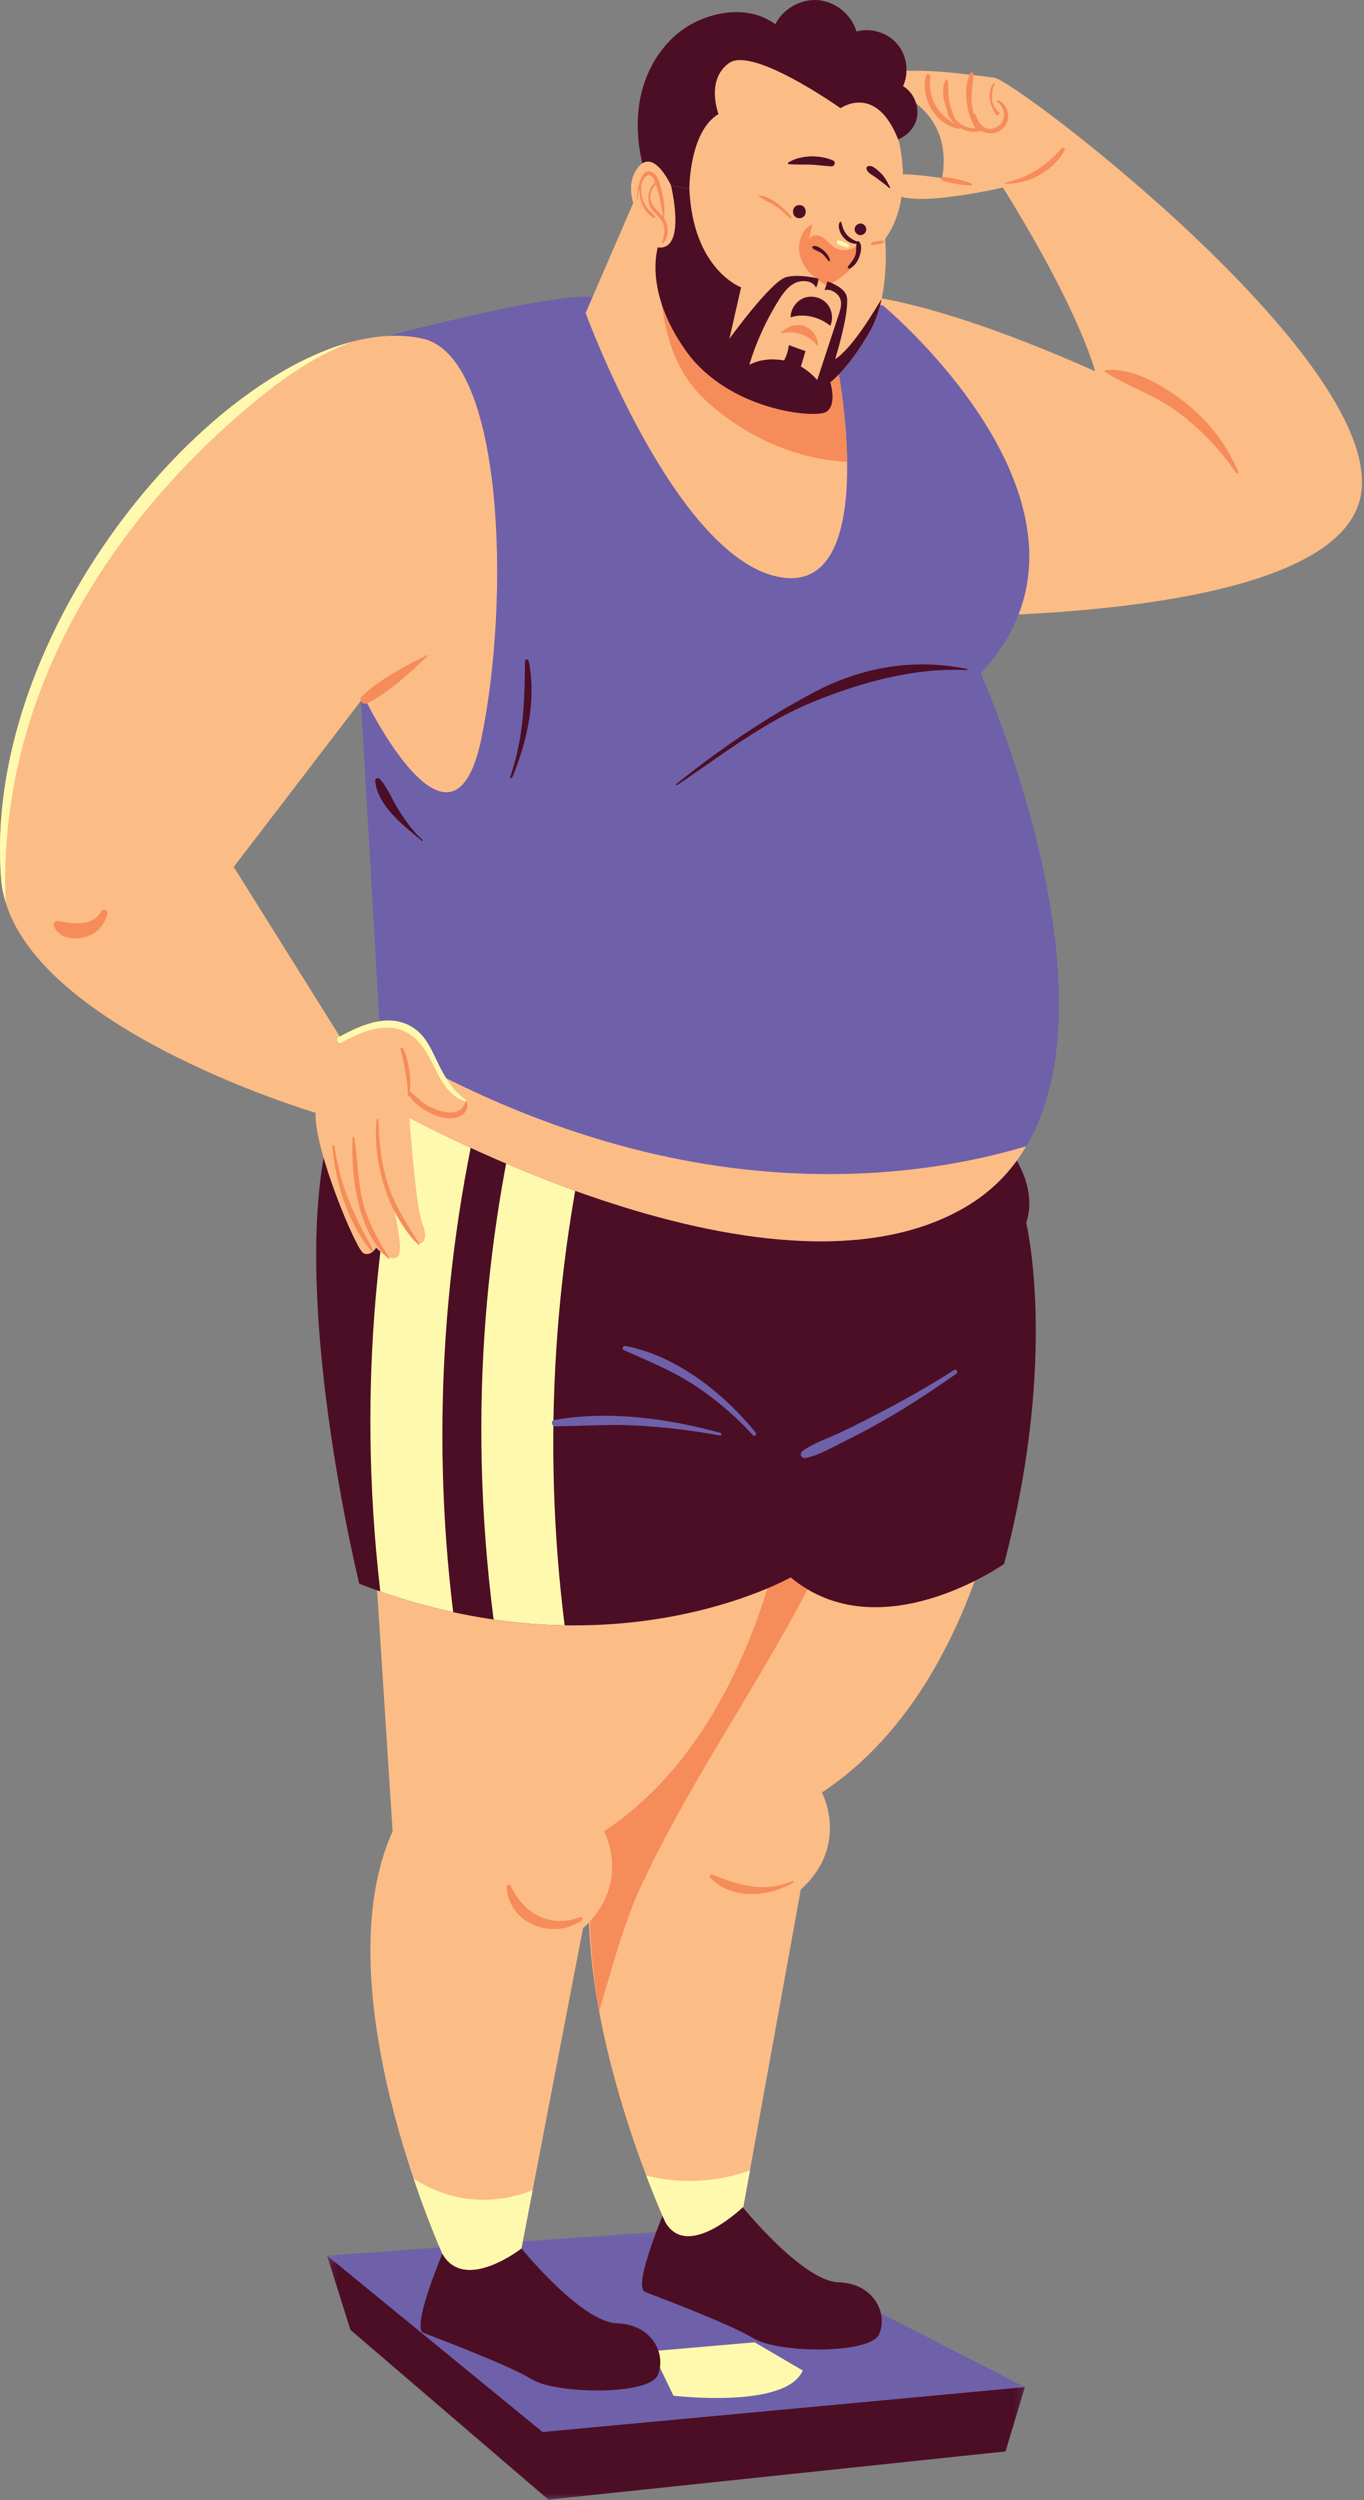
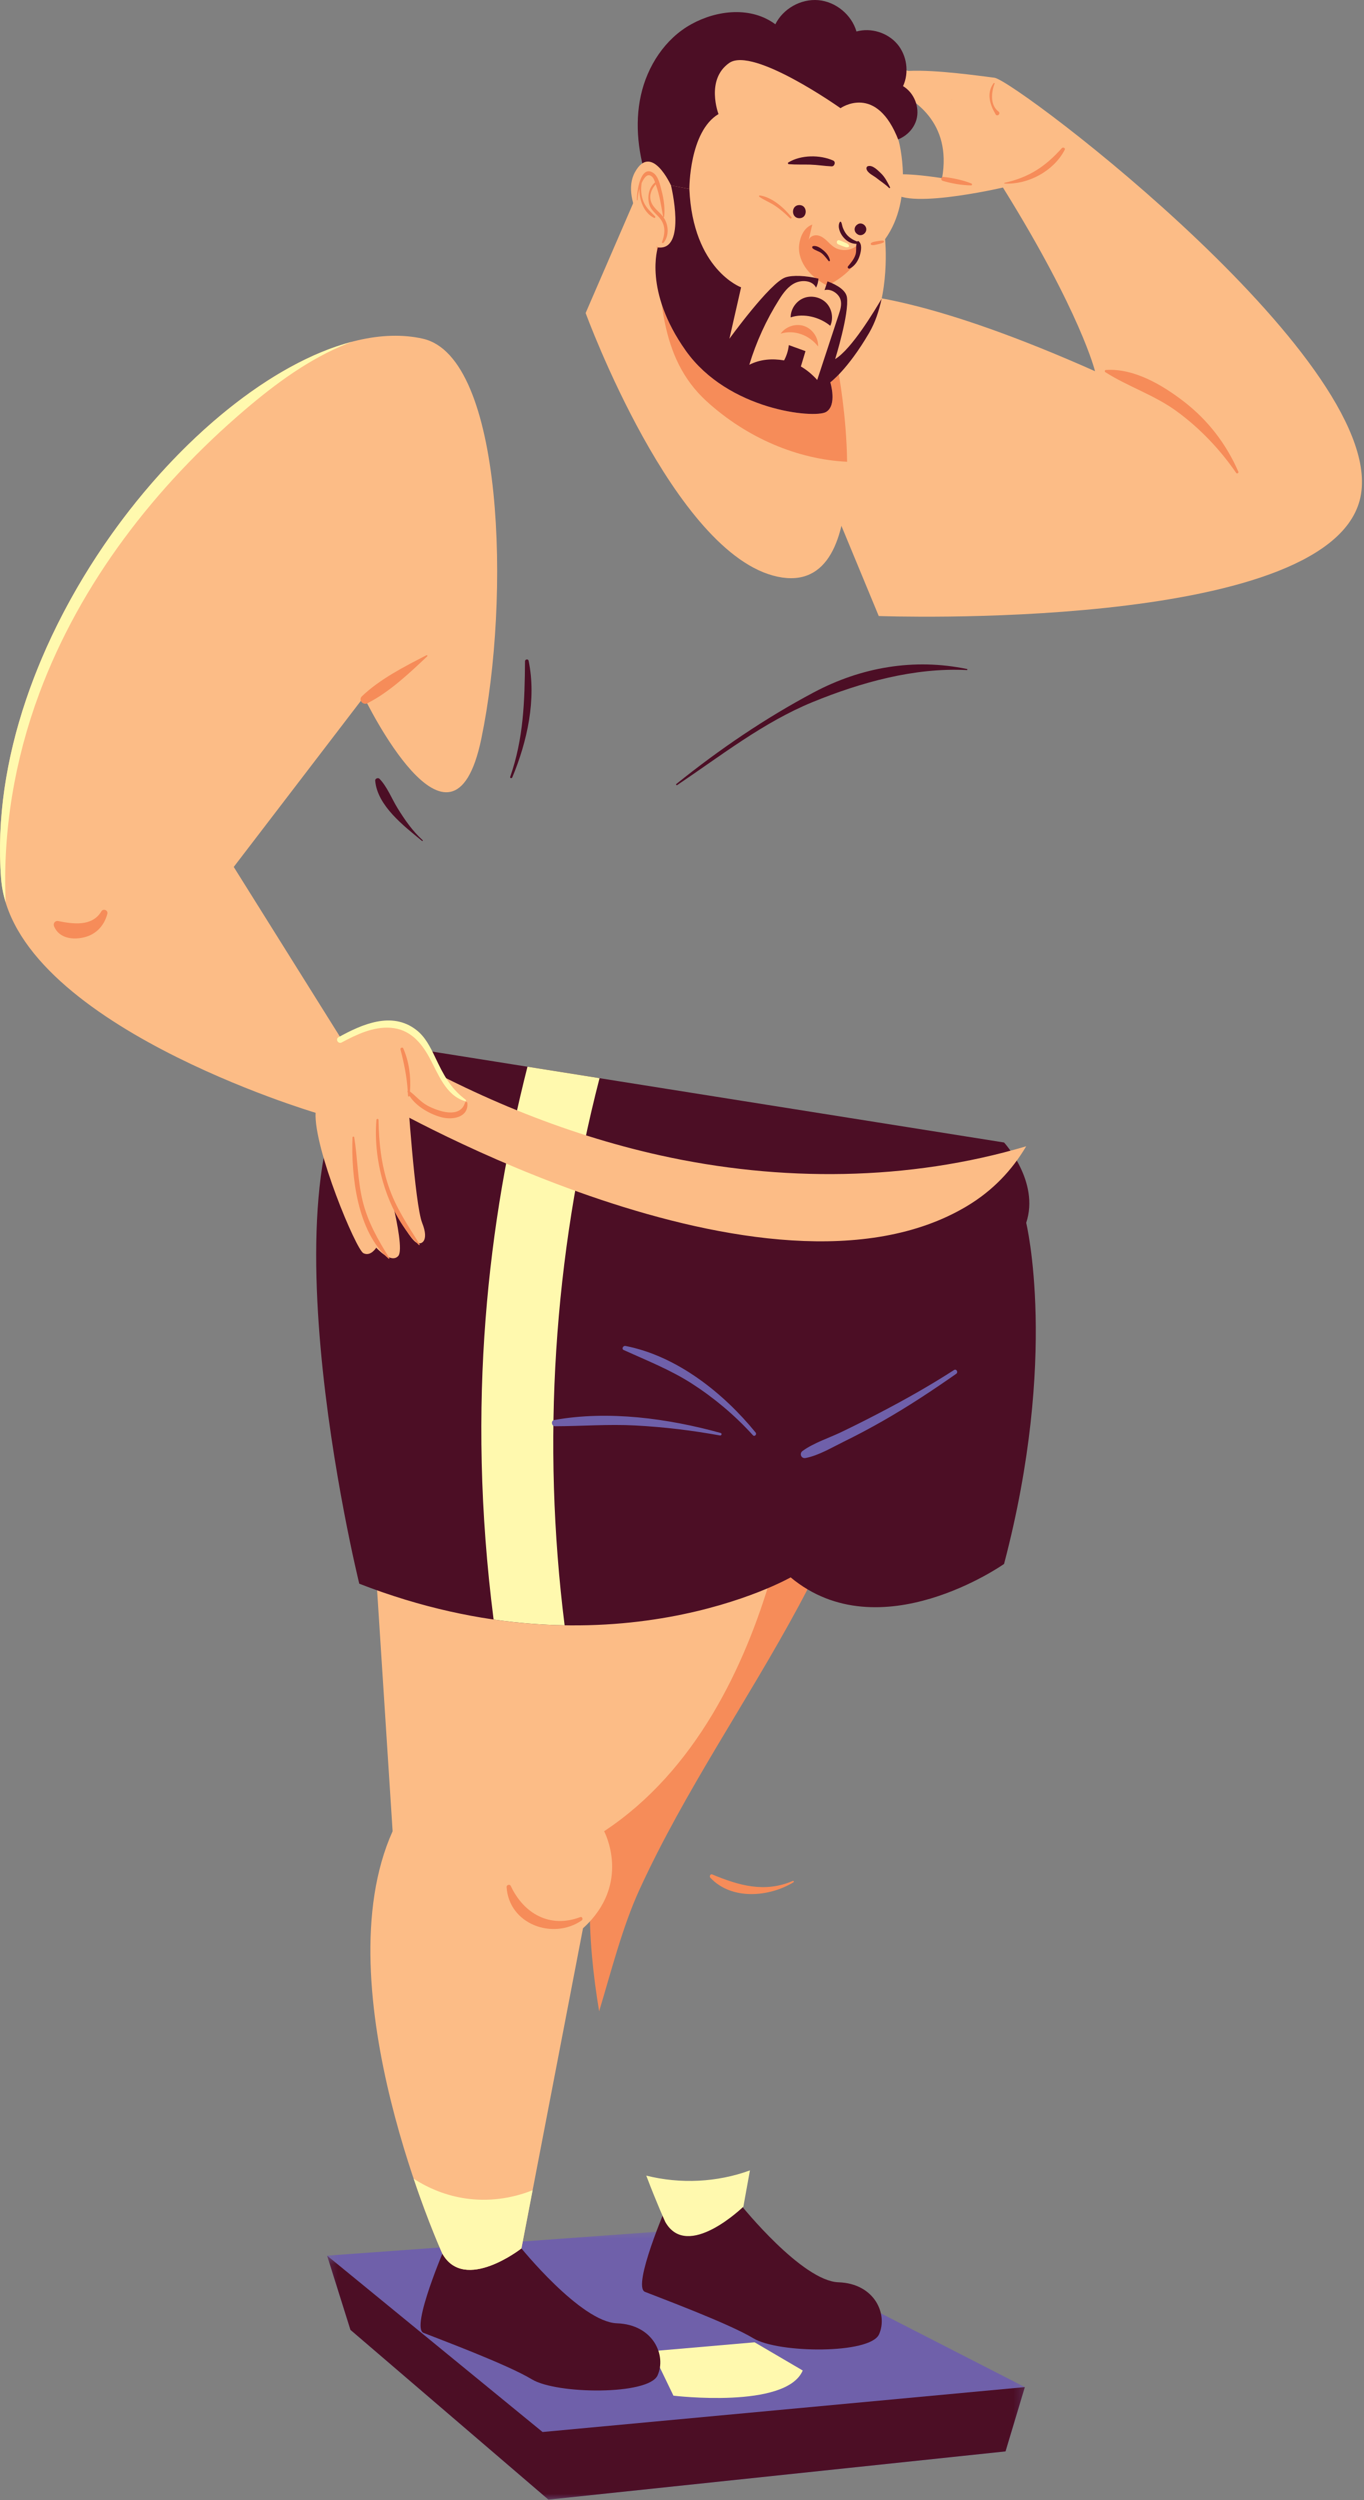
<svg xmlns="http://www.w3.org/2000/svg" width="107" height="196" viewBox="0 0 107 196" fill="none">
  <rect x="0" y="0" width="107" height="196" fill="#808080" stroke="none" />
  <mask id="mask0_22_11266" style="mask-type:luminance" maskUnits="userSpaceOnUse" x="25" y="174" width="56" height="22">
    <path d="M25.316 174.561H80.712V196H25.316V174.561Z" fill="white" />
  </mask>
  <g mask="url(#mask0_22_11266)">
    <path d="M55.975 174.632L80.394 187.131L78.879 192.171L43.021 195.951L27.491 182.644L25.661 176.826L55.975 174.632Z" fill="#6F60AA" />
  </g>
  <mask id="mask1_22_11266" style="mask-type:luminance" maskUnits="userSpaceOnUse" x="25" y="176" width="56" height="20">
    <path d="M25.316 176.665H80.712V196H25.316V176.665Z" fill="white" />
  </mask>
  <g mask="url(#mask1_22_11266)">
    <path d="M42.561 190.651L80.394 187.131L78.879 192.171L43.021 195.951L27.491 182.644L25.661 176.826L42.561 190.651Z" fill="#4C0E25" />
  </g>
  <path d="M59.196 183.619L62.971 185.83C61.672 188.873 52.828 187.802 52.828 187.802L51.146 184.315L59.196 183.619Z" fill="#FFF9AE" />
  <path d="M85.9 29.099C85.9 29.099 84.788 24.522 78.677 14.702C78.677 14.702 70.029 16.71 69.944 14.697C69.944 14.697 67.364 12.985 73.902 13.965C74.691 9.536 71.612 7.728 70.12 7.049C69.764 7.068 69.413 7.134 69.076 7.249C68.715 7.372 68.369 7.548 67.991 7.608C67.616 7.665 67.183 7.583 66.953 7.282C66.682 6.926 66.792 6.386 67.096 6.058C67.397 5.732 67.843 5.575 68.279 5.48C69.262 5.263 70.292 5.302 71.265 5.559C73.456 5.452 76.869 5.956 78.006 6.093C79.682 6.293 109.429 28.866 106.66 39.231C103.893 49.599 68.934 48.292 68.934 48.292L59.284 24.996C59.284 24.996 61.489 18.252 85.9 29.099Z" fill="#FCBC86" />
  <path d="M86.746 29.003C88.951 28.853 91.175 30.176 92.86 31.471C94.755 32.931 96.188 34.791 97.141 36.974C97.185 37.073 97.04 37.171 96.974 37.075C95.7 35.224 94.117 33.561 92.298 32.235C90.554 30.962 88.507 30.321 86.705 29.173C86.639 29.129 86.664 29.009 86.746 29.003Z" fill="#F68C59" />
  <path d="M78.803 14.332C80.726 13.9 81.991 13.07 83.292 11.618C83.383 11.514 83.599 11.599 83.522 11.744C82.665 13.409 80.646 14.489 78.803 14.39C78.767 14.39 78.77 14.341 78.803 14.332Z" fill="#F68C59" />
  <path d="M77.943 6.523C77.967 6.488 78.041 6.507 78.022 6.556C77.762 7.23 77.66 8.235 78.321 8.739C78.545 8.909 78.225 9.18 78.099 8.961C77.658 8.205 77.362 7.307 77.943 6.523Z" fill="#F68C59" />
-   <path d="M72.629 5.937C72.673 5.745 72.999 5.784 72.977 5.984C72.796 7.693 73.505 8.917 74.908 9.714C74.59 9.424 74.267 8.997 74.275 8.577C73.971 7.832 73.848 6.923 74.187 6.268C74.217 6.205 74.33 6.216 74.341 6.288C74.426 6.756 74.363 7.227 74.426 7.698C74.5 8.23 74.683 8.723 74.875 9.218C74.88 9.232 74.88 9.243 74.88 9.254C75.006 9.416 75.157 9.564 75.324 9.681C75.688 9.942 76.091 10.054 76.516 10.076C75.817 8.862 75.516 7.044 76.107 5.74C76.165 5.611 76.376 5.677 76.37 5.808C76.335 6.493 76.173 7.148 76.217 7.841C76.239 8.213 76.299 8.58 76.379 8.945C76.453 8.923 76.54 8.953 76.568 9.049C76.773 9.772 77.403 10.402 78.195 9.963C78.967 9.536 78.91 8.482 78.241 7.983C78.162 7.926 78.228 7.805 78.318 7.852C79.277 8.336 79.37 9.659 78.438 10.246C77.978 10.533 77.378 10.503 76.921 10.248C76.913 10.257 76.902 10.262 76.888 10.265C76.362 10.426 75.795 10.303 75.327 10.027C75.308 10.07 75.258 10.109 75.204 10.098C73.355 9.753 72.218 7.709 72.629 5.937Z" fill="#F68C59" />
  <path d="M74.659 7.822C74.676 7.822 74.676 7.847 74.659 7.847C74.642 7.847 74.642 7.822 74.659 7.822Z" fill="#F68C59" />
  <path d="M73.99 13.867C74.713 13.944 75.524 14.113 76.198 14.382C76.275 14.412 76.272 14.533 76.179 14.533C75.456 14.527 74.639 14.382 73.949 14.176C73.785 14.13 73.807 13.851 73.99 13.867Z" fill="#F68C59" />
  <path d="M52.332 172.838L56.942 172.419L58.161 172.904C58.161 172.904 62.916 178.815 65.773 178.913C68.627 179.012 69.665 181.433 68.956 182.997C68.249 184.559 61.042 184.485 59.103 183.307C57.164 182.132 51.633 180.08 50.595 179.664C49.557 179.25 52.332 172.838 52.332 172.838Z" fill="#4C0E25" />
  <path d="M34.96 176.054L39.57 175.635L40.789 176.119C40.789 176.119 45.544 182.03 48.398 182.129C51.255 182.23 52.291 184.649 51.584 186.213C50.874 187.774 43.67 187.7 41.728 186.525C39.789 185.347 34.262 183.296 33.224 182.88C32.183 182.466 34.96 176.054 34.96 176.054Z" fill="#4C0E25" />
-   <path d="M79.904 107.633C79.904 107.633 78.86 131.039 64.474 140.519C64.474 140.519 66.685 144.625 62.817 148.128L58.314 172.986C58.314 172.986 53.931 177.254 52.189 174.186C52.189 174.186 42.339 152.842 47.883 140.519L45.736 107.189L79.904 107.633Z" fill="#FCBC86" />
  <path d="M69.27 107.493C68.375 113.933 65.754 120.154 62.642 125.922C58.607 133.403 53.699 140.418 50.16 148.142C48.831 151.037 47.922 154.623 47.001 157.669C46.051 152.021 45.719 145.323 47.883 140.519L45.736 107.189L69.27 107.493Z" fill="#F68C59" />
  <path d="M62.82 110.668C62.82 110.668 61.776 134.074 47.39 143.554C47.39 143.554 49.601 147.663 45.733 151.163L40.904 176.259C40.904 176.259 36.445 179.749 34.705 176.678C34.705 176.678 25.255 155.877 30.799 143.554L28.652 110.224L62.82 110.668Z" fill="#FCBC86" />
  <path d="M55.873 146.942C57.966 147.81 59.974 148.399 62.184 147.454C62.253 147.427 62.313 147.517 62.245 147.558C60.333 148.72 57.391 148.98 55.723 147.2C55.627 147.098 55.723 146.879 55.873 146.942Z" fill="#F68C59" />
  <path d="M40.066 147.841C41.088 150.021 43.134 151.185 45.517 150.287C45.678 150.224 45.758 150.465 45.629 150.552C43.361 152.1 39.923 150.851 39.74 147.928C39.729 147.758 39.995 147.682 40.066 147.841Z" fill="#F68C59" />
  <path d="M58.829 170.143L58.314 172.986C58.314 172.986 53.931 177.253 52.189 174.186C52.189 174.186 51.554 172.805 50.696 170.551C53.367 171.222 56.243 171.085 58.829 170.143Z" fill="#FFF9AE" />
  <path d="M36.486 172.337C38.266 172.602 40.112 172.367 41.781 171.696L40.904 176.259C40.904 176.259 36.445 179.749 34.705 176.678C34.705 176.678 33.648 174.35 32.448 170.792C33.664 171.583 35.048 172.123 36.486 172.337Z" fill="#FFF9AE" />
  <path d="M30.008 81.816L78.764 89.563C78.764 89.563 81.578 92.636 80.501 95.86C80.501 95.86 83.051 106.321 78.764 122.602C78.764 122.602 69.01 129.475 62.023 123.654C62.023 123.654 47.801 131.784 28.183 124.15C28.183 124.15 19.479 88.886 30.008 81.816Z" fill="#4C0E25" />
  <path d="M38.721 126.957C36.541 109.945 38.335 95.616 41.378 83.622L47.032 84.52C43.424 98.473 42.495 113.114 44.292 127.412C42.534 127.379 40.674 127.24 38.721 126.957Z" fill="#FFF9AE" />
-   <path d="M29.832 124.758C27.91 108.09 29.797 94.044 32.854 82.268L38.507 83.167C34.782 97.208 33.785 111.963 35.549 126.379C33.708 125.979 31.799 125.448 29.832 124.758Z" fill="#FFF9AE" />
  <path d="M62.962 113.741C63.844 113.103 65 112.741 65.984 112.27C67 111.783 68.002 111.279 68.999 110.758C70.996 109.72 72.946 108.619 74.839 107.4C75.025 107.28 75.19 107.57 75.012 107.696C73.119 109.019 71.18 110.301 69.169 111.44C68.194 111.994 67.2 112.522 66.192 113.015C65.241 113.481 64.239 114.092 63.195 114.297C62.85 114.366 62.68 113.944 62.962 113.741Z" fill="#6F60AA" />
  <path d="M49.064 105.513C53.088 106.291 56.747 109.194 59.273 112.298C59.393 112.446 59.193 112.656 59.062 112.511C57.654 110.958 56.043 109.602 54.282 108.468C52.589 107.381 50.751 106.66 48.927 105.833C48.735 105.746 48.88 105.477 49.064 105.513Z" fill="#6F60AA" />
  <path d="M43.476 111.32C47.724 110.553 52.406 111.194 56.531 112.333C56.66 112.369 56.605 112.555 56.476 112.53C54.288 112.131 52.069 111.865 49.847 111.747C47.738 111.632 45.648 111.802 43.542 111.807C43.268 111.81 43.191 111.372 43.476 111.32Z" fill="#6F60AA" />
-   <path d="M45.725 23.259L62.787 23.952C62.787 23.952 65.315 23.018 69.271 23.952C69.271 23.952 88.76 40.116 76.937 52.779C76.937 52.779 91.441 85.246 75.839 94.559C60.24 103.875 30.137 86.555 30.137 86.555L26.715 27.343C26.715 27.343 40.356 23.492 45.725 23.259Z" fill="#6F60AA" />
  <path d="M53.055 61.459C56.429 58.748 60.018 56.304 63.842 54.275C67.561 52.3 71.706 51.582 75.858 52.445C75.907 52.456 75.897 52.532 75.847 52.53C71.752 52.316 67.52 53.494 63.743 55.039C59.881 56.622 56.556 59.241 53.121 61.547C53.069 61.583 53.005 61.498 53.055 61.459Z" fill="#4C0E25" />
  <path d="M40.022 60.9C41.074 57.898 41.159 54.97 41.186 51.834C41.189 51.678 41.43 51.634 41.466 51.796C42.098 54.817 41.353 58.15 40.186 60.944C40.145 61.043 39.984 61.005 40.022 60.9Z" fill="#4C0E25" />
  <path d="M29.778 61.059C30.378 61.689 30.728 62.607 31.183 63.349C31.747 64.261 32.358 65.146 33.158 65.867C33.196 65.899 33.141 65.951 33.103 65.921C31.706 64.768 29.597 63.174 29.433 61.199C29.419 61.024 29.663 60.939 29.778 61.059Z" fill="#4C0E25" />
  <path d="M50.165 14.787L65.77 29.173C65.77 29.173 69.128 46.934 60.996 45.208C52.863 43.485 45.941 24.538 45.941 24.538L50.165 14.787Z" fill="#FCBC86" />
  <path d="M51.42 17.819L65.77 29.173C65.77 29.173 66.405 32.539 66.452 36.199C62.565 36.015 58.58 34.328 55.43 31.457C51.62 27.982 51.814 22.933 51.42 17.819Z" fill="#F68C59" />
  <path d="M54.219 1.905C56.273 0.765 58.938 0.502 60.823 1.905C61.428 0.678 62.831 -0.108 64.198 0.012C65.564 0.133 66.805 1.154 67.186 2.469C68.32 2.154 69.621 2.554 70.383 3.447C71.147 4.343 71.33 5.688 70.84 6.753C71.717 7.276 72.168 8.419 71.886 9.396C71.604 10.377 70.613 11.106 69.591 11.084L62.22 14.691C60.568 15.94 58.481 16.603 56.41 16.535C54.34 16.466 52.408 15.762 50.844 14.409C50.083 12.19 49.768 9.774 50.272 7.482C50.776 5.192 52.162 3.044 54.219 1.905Z" fill="#4C0E25" />
  <path d="M70.498 11.037C70.498 11.037 71.741 15.54 69.432 18.748C69.432 18.748 69.879 23.188 68.183 26.092C66.488 28.995 65.134 29.97 65.134 29.97C65.134 29.97 65.701 31.794 64.784 32.304C63.869 32.813 57.123 32.181 53.792 27.486C50.464 22.794 51.609 19.397 51.609 19.397C51.609 19.397 48.522 15.806 49.817 13.483C51.113 11.161 52.636 14.535 52.636 14.535L54.077 14.815C54.077 14.815 54.06 10.314 56.364 8.942C56.364 8.942 55.328 6.247 57.205 4.935C59.081 3.625 65.934 8.482 65.934 8.482C65.934 8.482 68.764 6.471 70.498 11.037Z" fill="#FCBC86" />
  <path d="M67.32 19.159C66.849 19.652 66.019 19.748 65.444 19.381C65.211 19.23 65.022 19.019 64.817 18.83C64.609 18.644 64.368 18.474 64.088 18.447C63.812 18.417 63.499 18.57 63.431 18.838C63.532 18.427 63.617 18.014 63.721 17.603C63.077 17.836 62.76 18.548 62.688 19.227C62.62 19.904 62.877 20.591 63.299 21.128C63.718 21.668 64.288 22.071 64.891 22.396C65.551 22.068 66.153 21.657 66.674 21.131C67.192 20.605 67.476 19.882 67.32 19.159Z" fill="#F68C59" />
  <path d="M63.789 19.293C64.08 19.23 64.409 19.468 64.62 19.649C64.85 19.849 65.041 20.101 65.107 20.402C65.121 20.463 65.036 20.509 64.995 20.457C64.819 20.235 64.663 20.013 64.436 19.841C64.228 19.682 63.943 19.635 63.754 19.471C63.694 19.416 63.699 19.312 63.789 19.293Z" fill="#4C0E25" />
  <path d="M65.874 17.411C65.896 17.367 65.97 17.375 65.989 17.419C66.055 17.564 66.063 17.718 66.123 17.866C66.2 18.055 66.285 18.225 66.416 18.384C66.625 18.636 66.937 18.822 67.249 18.937C67.271 18.901 67.315 18.879 67.353 18.909C67.654 19.148 67.548 19.674 67.454 20C67.334 20.419 67.066 20.852 66.666 21.049C66.567 21.095 66.447 20.975 66.52 20.884C66.761 20.586 66.997 20.326 67.115 19.95C67.197 19.685 67.134 19.378 67.189 19.115C66.783 19.12 66.444 18.929 66.164 18.605C65.912 18.315 65.671 17.784 65.874 17.411Z" fill="#4C0E25" />
  <path d="M52.636 14.535L54.077 14.815C54.359 21.147 58.136 22.525 58.136 22.525L57.218 26.557C57.218 26.557 60.407 22.155 61.615 21.745C62.182 21.553 63.231 21.605 64.206 21.843C64.192 22.09 64.129 22.331 64.017 22.55C63.748 21.994 62.949 21.92 62.387 22.177C61.826 22.435 61.445 22.963 61.116 23.487C60.114 25.073 59.325 26.798 58.78 28.595C59.64 28.162 60.563 28.091 61.508 28.253C61.708 27.88 61.837 27.472 61.88 27.053C62.319 27.212 62.749 27.365 63.187 27.527C63.066 27.927 62.946 28.329 62.825 28.729C63.302 29.006 63.732 29.37 64.107 29.787C64.671 28.072 65.236 26.357 65.8 24.645C65.926 24.27 66.049 23.865 65.934 23.487C65.789 23.002 65.17 22.605 64.683 22.744C64.762 22.514 64.839 22.287 64.915 22.057C65.721 22.35 66.356 22.777 66.438 23.3C66.63 24.56 65.515 28.151 65.515 28.151C66.825 27.346 68.586 24.38 69.158 23.429C68.961 24.349 68.657 25.281 68.183 26.092C66.488 28.995 65.134 29.97 65.134 29.97C65.134 29.97 65.701 31.794 64.784 32.304C63.869 32.813 57.123 32.181 53.792 27.486C50.464 22.794 51.609 19.397 51.609 19.397C53.896 19.674 52.636 14.535 52.636 14.535Z" fill="#4C0E25" />
  <path d="M61.237 26.157C61.636 25.59 62.428 25.335 63.083 25.56C63.74 25.785 64.206 26.469 64.176 27.162C63.491 26.272 62.308 25.82 61.237 26.157Z" fill="#F68C59" />
  <path d="M68.331 19.058C68.446 18.953 68.621 18.945 68.769 18.915C68.934 18.885 69.101 18.855 69.268 18.86C69.347 18.866 69.372 18.981 69.298 19.014C69.147 19.088 68.983 19.123 68.819 19.159C68.671 19.189 68.506 19.249 68.358 19.197C68.298 19.178 68.284 19.099 68.331 19.058Z" fill="#F68C59" />
  <path d="M59.604 15.321C60.555 15.453 61.505 16.291 62.08 17.014C62.141 17.091 62.036 17.178 61.971 17.11C61.604 16.748 61.218 16.409 60.787 16.121C60.398 15.861 59.952 15.697 59.569 15.428C59.525 15.398 59.544 15.313 59.604 15.321Z" fill="#F68C59" />
  <path d="M51.236 13.546C51.65 13.812 51.787 14.519 51.902 14.96C52.072 15.603 52.176 16.326 52.099 16.992C52.096 17.022 52.06 17.036 52.039 17.022C52.45 17.592 52.518 18.477 52.05 19.033C52.003 19.085 51.904 19.049 51.932 18.975C52.143 18.408 52.225 17.83 51.891 17.285C51.62 16.847 51.118 16.581 50.949 16.074C50.751 15.477 50.883 14.702 51.387 14.297C51.335 14.143 51.272 13.973 51.176 13.878C50.833 13.533 50.581 13.891 50.439 14.141C50.401 14.206 50.368 14.272 50.335 14.341C50.261 14.834 50.283 15.329 50.477 15.803C50.683 16.299 51.033 16.589 51.392 16.965C51.439 17.014 51.379 17.115 51.313 17.082C50.529 16.718 50.124 15.68 50.165 14.787C50.077 15.08 50.028 15.387 50.012 15.683C50.009 15.716 49.962 15.713 49.96 15.68C49.941 15.168 50.206 12.881 51.236 13.546ZM51.063 15.779C51.225 16.302 51.724 16.592 52.033 17.014C52.028 17.009 52.025 17.006 52.022 16.997C51.866 16.132 51.745 15.294 51.441 14.458C51.441 14.458 51.441 14.453 51.439 14.45C51.115 14.817 50.913 15.277 51.063 15.779Z" fill="#F68C59" />
  <path d="M65.849 18.838C66 18.888 66.145 18.956 66.29 19.019C66.411 19.071 66.537 19.112 66.594 19.233C66.616 19.279 66.603 19.353 66.551 19.37C66.419 19.416 66.315 19.372 66.186 19.326C66.041 19.271 65.888 19.216 65.745 19.148C65.562 19.057 65.644 18.77 65.849 18.838Z" fill="#FFF9AE" />
  <path d="M61.845 12.733C62.831 12.133 64.318 12.122 65.359 12.585C65.586 12.686 65.469 13.053 65.236 13.042C64.674 13.018 64.124 12.922 63.559 12.905C63.003 12.889 62.431 12.916 61.883 12.87C61.812 12.864 61.779 12.774 61.845 12.733Z" fill="#4C0E25" />
  <path d="M68.09 13.026C68.454 12.919 68.852 13.346 69.095 13.574C69.432 13.891 69.608 14.278 69.821 14.678C69.846 14.724 69.783 14.776 69.742 14.735C69.46 14.447 69.09 14.223 68.775 13.968C68.534 13.774 68.032 13.563 67.972 13.234C67.956 13.144 67.997 13.053 68.09 13.026Z" fill="#4C0E25" />
  <path d="M62.708 16.075C63.37 16.075 63.373 17.107 62.708 17.107C62.042 17.107 62.039 16.075 62.708 16.075Z" fill="#4C0E25" />
  <path d="M67.252 17.603C67.26 17.597 67.268 17.592 67.276 17.587C67.567 17.392 67.958 17.649 67.958 17.978C67.958 18.307 67.567 18.562 67.276 18.37C67.268 18.364 67.26 18.359 67.252 18.353C66.972 18.167 66.972 17.789 67.252 17.603Z" fill="#4C0E25" />
  <path d="M62.023 24.881C62.02 24.237 62.442 23.613 63.039 23.371C63.636 23.13 64.373 23.287 64.82 23.749C65.269 24.212 65.397 24.955 65.132 25.541C64.305 24.856 63.039 24.53 62.023 24.881Z" fill="#4C0E25" />
  <path d="M30.008 81.816C36.801 85.794 44.106 88.867 51.784 90.571C61.228 92.669 71.262 92.6 80.501 89.859C79.392 91.735 77.874 93.345 75.839 94.559C60.24 103.875 30.137 86.555 30.137 86.555L30.008 81.816Z" fill="#FCBC86" />
  <path d="M33.172 26.552C39.502 27.979 40.063 46.84 37.757 57.915C35.453 68.986 28.545 54.631 28.545 54.631L18.336 67.962L26.8 81.482C26.8 81.482 30.884 79.686 32.396 80.691C33.911 81.699 34.848 85.583 36.072 86.158C37.297 86.733 35.856 87.884 34.632 87.451C33.407 87.021 31.963 85.583 31.963 85.583C31.963 85.583 32.541 94.427 33.117 95.865C33.695 97.306 33.045 97.665 32.613 97.378C32.303 97.172 31.402 95.928 30.81 94.343C31.188 95.975 31.588 98.071 31.243 98.457C30.668 99.103 29.515 97.808 29.515 97.808C29.515 97.808 29.082 98.528 28.507 98.24C27.929 97.953 24.614 90.042 24.757 87.234C24.757 87.234 0.946 80.198 0.085 68.86C-1.547 47.38 20.593 23.72 33.172 26.552Z" fill="#FCBC86" />
  <path d="M31.632 82.181C32.09 83.213 32.251 84.435 32.163 85.569C32.646 85.931 33.004 86.396 33.56 86.687C34.382 87.117 36.086 87.716 36.478 86.443C36.511 86.339 36.653 86.366 36.661 86.468C36.763 87.585 35.538 87.807 34.675 87.596C33.793 87.38 32.64 86.747 32.128 85.911C32.106 85.974 32.01 85.977 32.007 85.898C32.005 85.816 31.999 85.736 31.994 85.654C31.985 85.635 31.974 85.613 31.966 85.594C31.955 85.566 31.969 85.542 31.985 85.522C31.912 84.405 31.701 83.37 31.416 82.274C31.383 82.148 31.575 82.055 31.632 82.181Z" fill="#F68C59" />
  <path d="M29.529 87.793C29.537 87.686 29.693 87.684 29.693 87.793C29.72 89.552 29.907 91.269 30.465 92.948C31.035 94.655 31.98 96.038 32.919 97.545C32.944 97.586 32.887 97.627 32.854 97.597C30.397 95.219 29.249 91.124 29.529 87.793Z" fill="#F68C59" />
  <path d="M27.652 89.168C27.655 89.094 27.773 89.072 27.786 89.149C28.058 90.806 28.044 92.485 28.444 94.129C28.849 95.802 29.646 97.18 30.542 98.624C30.564 98.662 30.515 98.695 30.482 98.67C28.027 96.572 27.537 92.184 27.652 89.168Z" fill="#F68C59" />
-   <path d="M26.25 89.87C26.639 92.85 27.767 95.318 29.244 97.903C29.301 98.005 29.153 98.133 29.074 98.035C27.258 95.77 26.329 92.724 26.061 89.87C26.05 89.746 26.236 89.752 26.25 89.87Z" fill="#F68C59" />
  <path d="M28.392 54.581C29.811 53.228 31.72 52.256 33.454 51.365C33.503 51.341 33.56 51.407 33.517 51.448C32.114 52.773 30.553 54.255 28.816 55.132C28.474 55.307 28.09 54.869 28.392 54.581Z" fill="#F68C59" />
  <path d="M4.575 72.205C5.714 72.435 7.232 72.657 7.952 71.443C8.1 71.194 8.497 71.356 8.421 71.641C8.174 72.553 7.566 73.235 6.624 73.473C5.723 73.7 4.649 73.566 4.246 72.632C4.145 72.397 4.309 72.15 4.575 72.205Z" fill="#F68C59" />
  <path d="M26.559 81.307C28.403 80.293 30.734 79.258 32.648 80.732C33.352 81.271 33.752 82.077 34.127 82.86C34.763 84.199 35.305 85.295 36.53 86.21C36.584 86.248 36.557 86.344 36.483 86.325C34.966 85.887 34.366 84.158 33.686 82.909C33.021 81.688 32.125 80.677 30.64 80.57C29.276 80.472 27.967 81.099 26.8 81.723C26.529 81.868 26.285 81.458 26.559 81.307Z" fill="#FFF9AE" />
  <path d="M0.085 68.863C-1.325 50.284 15.041 30.08 27.628 26.79C27.502 26.837 27.373 26.883 27.247 26.933C24.269 28.124 21.645 30.052 19.207 32.131C12.168 38.136 6.317 45.682 3.088 54.343C1.143 59.561 0.195 65.193 0.447 70.745C0.258 70.131 0.132 69.504 0.085 68.863Z" fill="#FFF9AE" />
</svg>